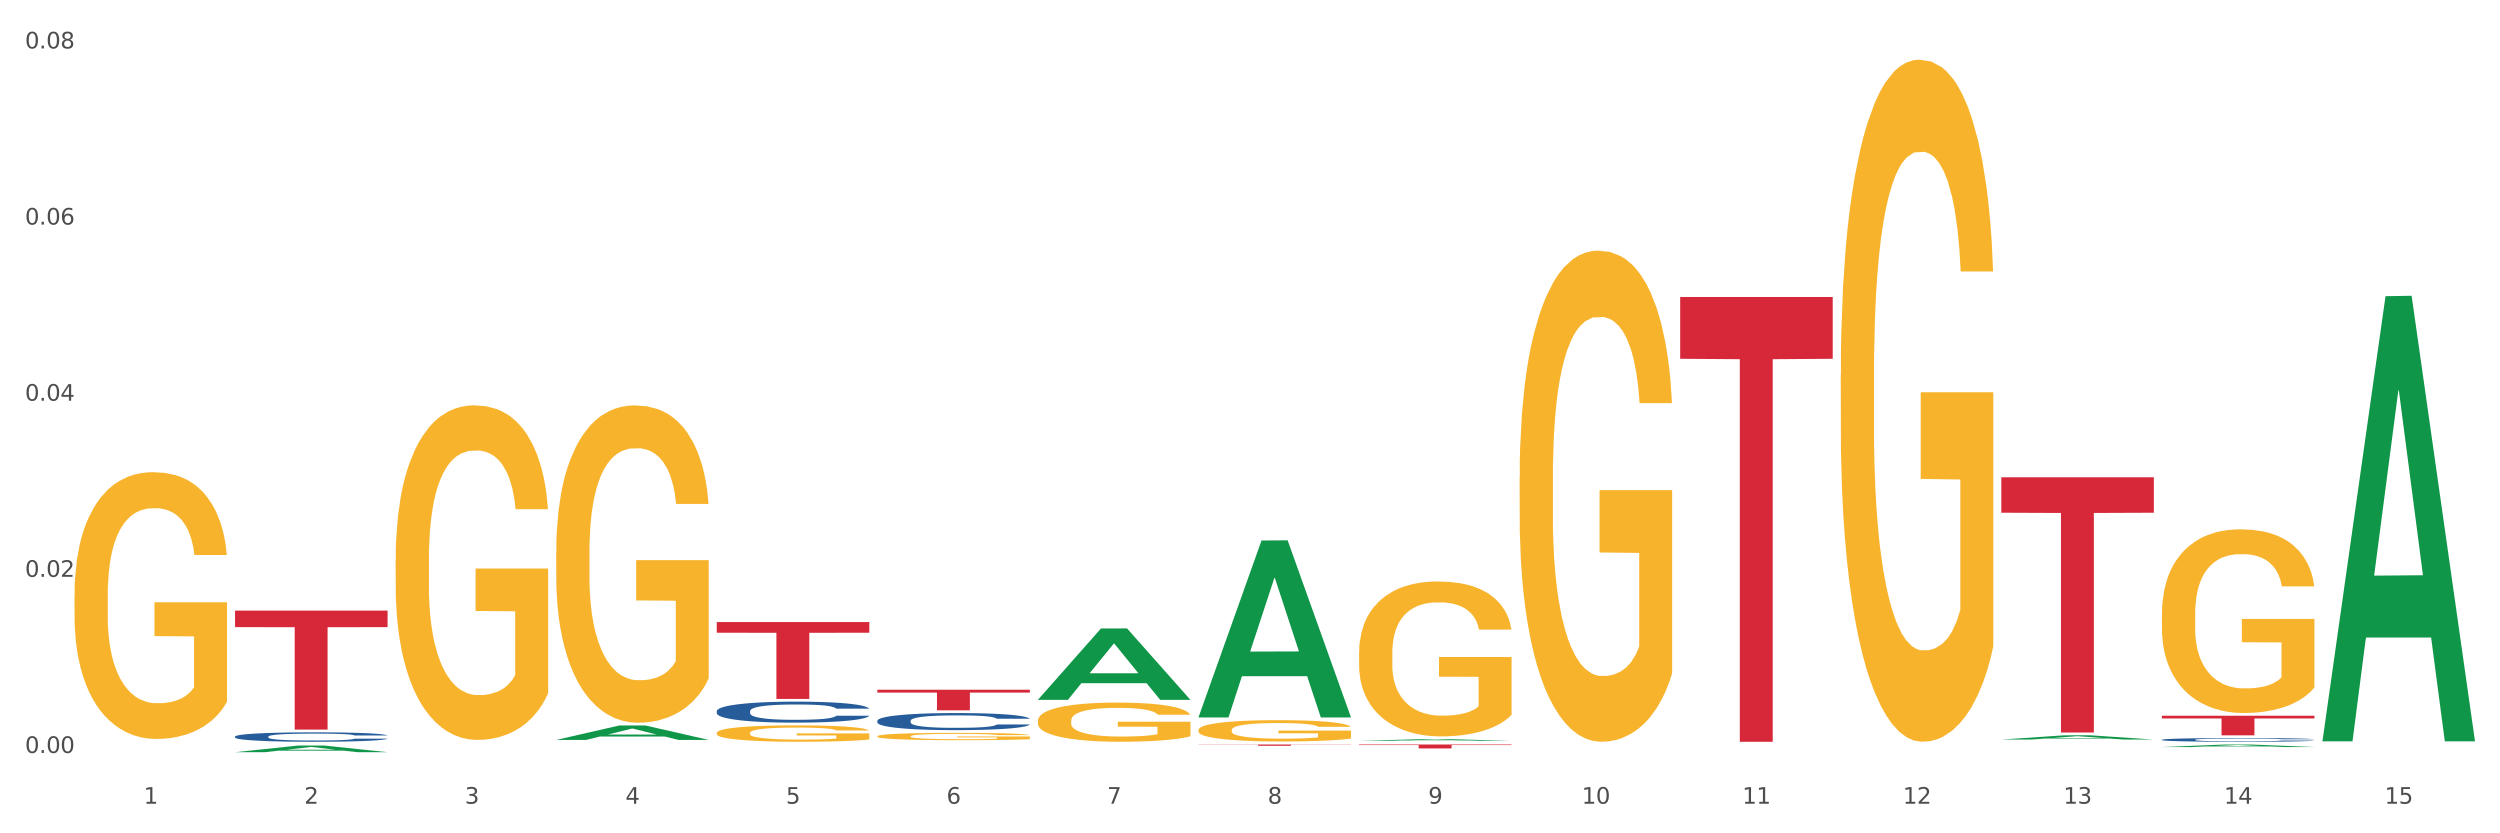
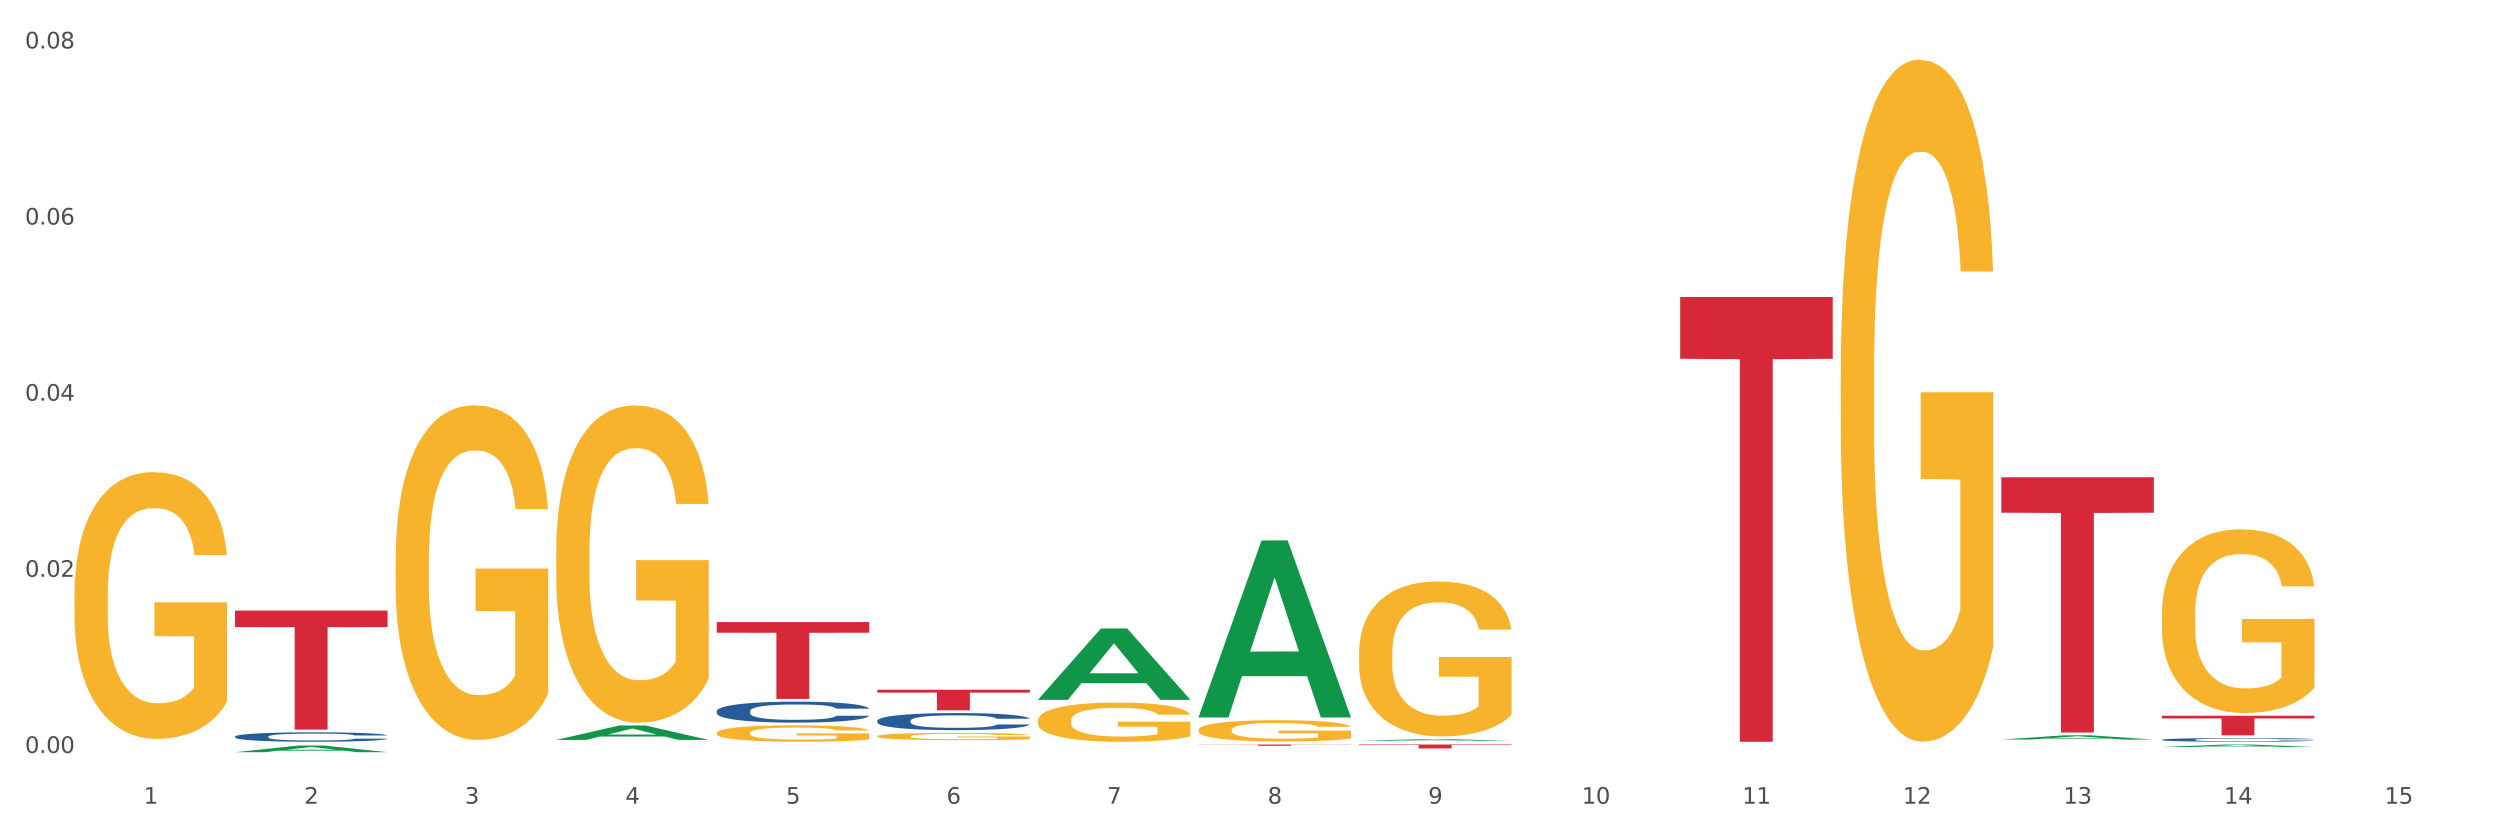
<svg xmlns="http://www.w3.org/2000/svg" xmlns:xlink="http://www.w3.org/1999/xlink" width="1080pt" height="360pt" viewBox="0 0 1080 360" version="1.1">
  <rect x="0" y="0" width="1080" height="360" fill="#333333" stroke="none" />
  <defs>
    <style type="text/css">*{stroke-linejoin: round; stroke-linecap: butt}</style>
  </defs>
  <g id="figure_1">
    <g id="patch_1">
      <path d="M 0 360  L 1080 360  L 1080 0  L 0 0  z " style="fill: #ffffff; stroke: #ffffff; stroke-linejoin: miter" />
    </g>
    <g id="axes_1">
      <g id="matplotlib.axis_1">
        <g id="xtick_1">
          <g id="text_1">
            <g style="fill: #4d4d4d" transform="translate(62.07 347.204) scale(0.096 -0.096)">
              <defs>
                <path id="DejaVuSans-31" d="M 794 531  L 1825 531  L 1825 4091  L 703 3866  L 703 4441  L 1819 4666  L 2450 4666  L 2450 531  L 3481 531  L 3481 0  L 794 0  L 794 531  z " transform="scale(0.016)" />
              </defs>
              <use xlink:href="#DejaVuSans-31" />
            </g>
          </g>
        </g>
        <g id="xtick_2">
          <g id="text_2">
            <g style="fill: #4d4d4d" transform="translate(131.436 347.204) scale(0.096 -0.096)">
              <defs>
                <path id="DejaVuSans-32" d="M 1228 531  L 3431 531  L 3431 0  L 469 0  L 469 531  Q 828 903 1448 1529  Q 2069 2156 2228 2338  Q 2531 2678 2651 2914  Q 2772 3150 2772 3378  Q 2772 3750 2511 3984  Q 2250 4219 1831 4219  Q 1534 4219 1204 4116  Q 875 4013 500 3803  L 500 4441  Q 881 4594 1212 4672  Q 1544 4750 1819 4750  Q 2544 4750 2975 4387  Q 3406 4025 3406 3419  Q 3406 3131 3298 2873  Q 3191 2616 2906 2266  Q 2828 2175 2409 1742  Q 1991 1309 1228 531  z " transform="scale(0.016)" />
              </defs>
              <use xlink:href="#DejaVuSans-32" />
            </g>
          </g>
        </g>
        <g id="xtick_3">
          <g id="text_3">
            <g style="fill: #4d4d4d" transform="translate(200.802 347.204) scale(0.096 -0.096)">
              <defs>
                <path id="DejaVuSans-33" d="M 2597 2516  Q 3050 2419 3304 2112  Q 3559 1806 3559 1356  Q 3559 666 3084 287  Q 2609 -91 1734 -91  Q 1441 -91 1130 -33  Q 819 25 488 141  L 488 750  Q 750 597 1062 519  Q 1375 441 1716 441  Q 2309 441 2620 675  Q 2931 909 2931 1356  Q 2931 1769 2642 2001  Q 2353 2234 1838 2234  L 1294 2234  L 1294 2753  L 1863 2753  Q 2328 2753 2575 2939  Q 2822 3125 2822 3475  Q 2822 3834 2567 4026  Q 2313 4219 1838 4219  Q 1578 4219 1281 4162  Q 984 4106 628 3988  L 628 4550  Q 988 4650 1302 4700  Q 1616 4750 1894 4750  Q 2613 4750 3031 4423  Q 3450 4097 3450 3541  Q 3450 3153 3228 2886  Q 3006 2619 2597 2516  z " transform="scale(0.016)" />
              </defs>
              <use xlink:href="#DejaVuSans-33" />
            </g>
          </g>
        </g>
        <g id="xtick_4">
          <g id="text_4">
            <g style="fill: #4d4d4d" transform="translate(270.169 347.204) scale(0.096 -0.096)">
              <defs>
                <path id="DejaVuSans-34" d="M 2419 4116  L 825 1625  L 2419 1625  L 2419 4116  z M 2253 4666  L 3047 4666  L 3047 1625  L 3713 1625  L 3713 1100  L 3047 1100  L 3047 0  L 2419 0  L 2419 1100  L 313 1100  L 313 1709  L 2253 4666  z " transform="scale(0.016)" />
              </defs>
              <use xlink:href="#DejaVuSans-34" />
            </g>
          </g>
        </g>
        <g id="xtick_5">
          <g id="text_5">
            <g style="fill: #4d4d4d" transform="translate(339.535 347.204) scale(0.096 -0.096)">
              <defs>
                <path id="DejaVuSans-35" d="M 691 4666  L 3169 4666  L 3169 4134  L 1269 4134  L 1269 2991  Q 1406 3038 1543 3061  Q 1681 3084 1819 3084  Q 2600 3084 3056 2656  Q 3513 2228 3513 1497  Q 3513 744 3044 326  Q 2575 -91 1722 -91  Q 1428 -91 1123 -41  Q 819 9 494 109  L 494 744  Q 775 591 1075 516  Q 1375 441 1709 441  Q 2250 441 2565 725  Q 2881 1009 2881 1497  Q 2881 1984 2565 2268  Q 2250 2553 1709 2553  Q 1456 2553 1204 2497  Q 953 2441 691 2322  L 691 4666  z " transform="scale(0.016)" />
              </defs>
              <use xlink:href="#DejaVuSans-35" />
            </g>
          </g>
        </g>
        <g id="xtick_6">
          <g id="text_6">
            <g style="fill: #4d4d4d" transform="translate(408.901 347.204) scale(0.096 -0.096)">
              <defs>
                <path id="DejaVuSans-36" d="M 2113 2584  Q 1688 2584 1439 2293  Q 1191 2003 1191 1497  Q 1191 994 1439 701  Q 1688 409 2113 409  Q 2538 409 2786 701  Q 3034 994 3034 1497  Q 3034 2003 2786 2293  Q 2538 2584 2113 2584  z M 3366 4563  L 3366 3988  Q 3128 4100 2886 4159  Q 2644 4219 2406 4219  Q 1781 4219 1451 3797  Q 1122 3375 1075 2522  Q 1259 2794 1537 2939  Q 1816 3084 2150 3084  Q 2853 3084 3261 2657  Q 3669 2231 3669 1497  Q 3669 778 3244 343  Q 2819 -91 2113 -91  Q 1303 -91 875 529  Q 447 1150 447 2328  Q 447 3434 972 4092  Q 1497 4750 2381 4750  Q 2619 4750 2861 4703  Q 3103 4656 3366 4563  z " transform="scale(0.016)" />
              </defs>
              <use xlink:href="#DejaVuSans-36" />
            </g>
          </g>
        </g>
        <g id="xtick_7">
          <g id="text_7">
            <g style="fill: #4d4d4d" transform="translate(478.267 347.204) scale(0.096 -0.096)">
              <defs>
                <path id="DejaVuSans-37" d="M 525 4666  L 3525 4666  L 3525 4397  L 1831 0  L 1172 0  L 2766 4134  L 525 4134  L 525 4666  z " transform="scale(0.016)" />
              </defs>
              <use xlink:href="#DejaVuSans-37" />
            </g>
          </g>
        </g>
        <g id="xtick_8">
          <g id="text_8">
            <g style="fill: #4d4d4d" transform="translate(547.634 347.204) scale(0.096 -0.096)">
              <defs>
                <path id="DejaVuSans-38" d="M 2034 2216  Q 1584 2216 1326 1975  Q 1069 1734 1069 1313  Q 1069 891 1326 650  Q 1584 409 2034 409  Q 2484 409 2743 651  Q 3003 894 3003 1313  Q 3003 1734 2745 1975  Q 2488 2216 2034 2216  z M 1403 2484  Q 997 2584 770 2862  Q 544 3141 544 3541  Q 544 4100 942 4425  Q 1341 4750 2034 4750  Q 2731 4750 3128 4425  Q 3525 4100 3525 3541  Q 3525 3141 3298 2862  Q 3072 2584 2669 2484  Q 3125 2378 3379 2068  Q 3634 1759 3634 1313  Q 3634 634 3220 271  Q 2806 -91 2034 -91  Q 1263 -91 848 271  Q 434 634 434 1313  Q 434 1759 690 2068  Q 947 2378 1403 2484  z M 1172 3481  Q 1172 3119 1398 2916  Q 1625 2713 2034 2713  Q 2441 2713 2670 2916  Q 2900 3119 2900 3481  Q 2900 3844 2670 4047  Q 2441 4250 2034 4250  Q 1625 4250 1398 4047  Q 1172 3844 1172 3481  z " transform="scale(0.016)" />
              </defs>
              <use xlink:href="#DejaVuSans-38" />
            </g>
          </g>
        </g>
        <g id="xtick_9">
          <g id="text_9">
            <g style="fill: #4d4d4d" transform="translate(617 347.204) scale(0.096 -0.096)">
              <defs>
                <path id="DejaVuSans-39" d="M 703 97  L 703 672  Q 941 559 1184 500  Q 1428 441 1663 441  Q 2288 441 2617 861  Q 2947 1281 2994 2138  Q 2813 1869 2534 1725  Q 2256 1581 1919 1581  Q 1219 1581 811 2004  Q 403 2428 403 3163  Q 403 3881 828 4315  Q 1253 4750 1959 4750  Q 2769 4750 3195 4129  Q 3622 3509 3622 2328  Q 3622 1225 3098 567  Q 2575 -91 1691 -91  Q 1453 -91 1209 -44  Q 966 3 703 97  z M 1959 2075  Q 2384 2075 2632 2365  Q 2881 2656 2881 3163  Q 2881 3666 2632 3958  Q 2384 4250 1959 4250  Q 1534 4250 1286 3958  Q 1038 3666 1038 3163  Q 1038 2656 1286 2365  Q 1534 2075 1959 2075  z " transform="scale(0.016)" />
              </defs>
              <use xlink:href="#DejaVuSans-39" />
            </g>
          </g>
        </g>
        <g id="xtick_10">
          <g id="text_10">
            <g style="fill: #4d4d4d" transform="translate(683.312 347.204) scale(0.096 -0.096)">
              <defs>
                <path id="DejaVuSans-30" d="M 2034 4250  Q 1547 4250 1301 3770  Q 1056 3291 1056 2328  Q 1056 1369 1301 889  Q 1547 409 2034 409  Q 2525 409 2770 889  Q 3016 1369 3016 2328  Q 3016 3291 2770 3770  Q 2525 4250 2034 4250  z M 2034 4750  Q 2819 4750 3233 4129  Q 3647 3509 3647 2328  Q 3647 1150 3233 529  Q 2819 -91 2034 -91  Q 1250 -91 836 529  Q 422 1150 422 2328  Q 422 3509 836 4129  Q 1250 4750 2034 4750  z " transform="scale(0.016)" />
              </defs>
              <use xlink:href="#DejaVuSans-31" />
              <use xlink:href="#DejaVuSans-30" transform="translate(63.623 0)" />
            </g>
          </g>
        </g>
        <g id="xtick_11">
          <g id="text_11">
            <g style="fill: #4d4d4d" transform="translate(752.678 347.204) scale(0.096 -0.096)">
              <use xlink:href="#DejaVuSans-31" />
              <use xlink:href="#DejaVuSans-31" transform="translate(63.623 0)" />
            </g>
          </g>
        </g>
        <g id="xtick_12">
          <g id="text_12">
            <g style="fill: #4d4d4d" transform="translate(822.044 347.204) scale(0.096 -0.096)">
              <use xlink:href="#DejaVuSans-31" />
              <use xlink:href="#DejaVuSans-32" transform="translate(63.623 0)" />
            </g>
          </g>
        </g>
        <g id="xtick_13">
          <g id="text_13">
            <g style="fill: #4d4d4d" transform="translate(891.411 347.204) scale(0.096 -0.096)">
              <use xlink:href="#DejaVuSans-31" />
              <use xlink:href="#DejaVuSans-33" transform="translate(63.623 0)" />
            </g>
          </g>
        </g>
        <g id="xtick_14">
          <g id="text_14">
            <g style="fill: #4d4d4d" transform="translate(960.777 347.204) scale(0.096 -0.096)">
              <use xlink:href="#DejaVuSans-31" />
              <use xlink:href="#DejaVuSans-34" transform="translate(63.623 0)" />
            </g>
          </g>
        </g>
        <g id="xtick_15">
          <g id="text_15">
            <g style="fill: #4d4d4d" transform="translate(1030.143 347.204) scale(0.096 -0.096)">
              <use xlink:href="#DejaVuSans-31" />
              <use xlink:href="#DejaVuSans-35" transform="translate(63.623 0)" />
            </g>
          </g>
        </g>
        <g id="xtick_16" />
        <g id="xtick_17" />
        <g id="xtick_18" />
        <g id="xtick_19" />
        <g id="xtick_20" />
        <g id="xtick_21" />
        <g id="xtick_22" />
        <g id="xtick_23" />
        <g id="xtick_24" />
        <g id="xtick_25" />
        <g id="xtick_26" />
        <g id="xtick_27" />
        <g id="xtick_28" />
        <g id="xtick_29" />
      </g>
      <g id="matplotlib.axis_2">
        <g id="ytick_1">
          <g id="text_16">
            <g style="fill: #4d4d4d" transform="translate(10.8 325.276) scale(0.096 -0.096)">
              <defs>
                <path id="DejaVuSans-2e" d="M 684 794  L 1344 794  L 1344 0  L 684 0  L 684 794  z " transform="scale(0.016)" />
              </defs>
              <use xlink:href="#DejaVuSans-30" />
              <use xlink:href="#DejaVuSans-2e" transform="translate(63.623 0)" />
              <use xlink:href="#DejaVuSans-30" transform="translate(95.41 0)" />
              <use xlink:href="#DejaVuSans-30" transform="translate(159.033 0)" />
            </g>
          </g>
        </g>
        <g id="ytick_2">
          <g id="text_17">
            <g style="fill: #4d4d4d" transform="translate(10.8 249.19) scale(0.096 -0.096)">
              <use xlink:href="#DejaVuSans-30" />
              <use xlink:href="#DejaVuSans-2e" transform="translate(63.623 0)" />
              <use xlink:href="#DejaVuSans-30" transform="translate(95.41 0)" />
              <use xlink:href="#DejaVuSans-32" transform="translate(159.033 0)" />
            </g>
          </g>
        </g>
        <g id="ytick_3">
          <g id="text_18">
            <g style="fill: #4d4d4d" transform="translate(10.8 173.104) scale(0.096 -0.096)">
              <use xlink:href="#DejaVuSans-30" />
              <use xlink:href="#DejaVuSans-2e" transform="translate(63.623 0)" />
              <use xlink:href="#DejaVuSans-30" transform="translate(95.41 0)" />
              <use xlink:href="#DejaVuSans-34" transform="translate(159.033 0)" />
            </g>
          </g>
        </g>
        <g id="ytick_4">
          <g id="text_19">
            <g style="fill: #4d4d4d" transform="translate(10.8 97.018) scale(0.096 -0.096)">
              <use xlink:href="#DejaVuSans-30" />
              <use xlink:href="#DejaVuSans-2e" transform="translate(63.623 0)" />
              <use xlink:href="#DejaVuSans-30" transform="translate(95.41 0)" />
              <use xlink:href="#DejaVuSans-36" transform="translate(159.033 0)" />
            </g>
          </g>
        </g>
        <g id="ytick_5">
          <g id="text_20">
            <g style="fill: #4d4d4d" transform="translate(10.8 20.932) scale(0.096 -0.096)">
              <use xlink:href="#DejaVuSans-30" />
              <use xlink:href="#DejaVuSans-2e" transform="translate(63.623 0)" />
              <use xlink:href="#DejaVuSans-30" transform="translate(95.41 0)" />
              <use xlink:href="#DejaVuSans-38" transform="translate(159.033 0)" />
            </g>
          </g>
        </g>
        <g id="ytick_6" />
        <g id="ytick_7" />
        <g id="ytick_8" />
        <g id="ytick_9" />
      </g>
      <g id="PolyCollection_1">
        <path d="M 101.541 324.944  L 101.609 324.941  L 128.784 322.079  L 140.061 322.076  L 167.439 324.95  L 154.395 324.95  L 148.485 324.28  L 120.427 324.28  L 120.224 324.291  L 114.517 324.95  L 101.541 324.95  L 101.541 324.944  L 123.96 323.881  L 144.952 323.878  L 134.558 322.689  L 134.422 322.683  L 134.286 322.691  L 123.892 323.878  L 123.96 323.881  L 101.541 324.944  z " clip-path="url(#p6fb38e6215)" style="fill: #109648" />
        <path d="M 725.837 128.293  L 791.735 128.293  L 791.735 154.995  L 765.813 155.176  L 765.813 320.445  L 751.603 320.445  L 751.603 155.176  L 725.837 154.995  L 725.837 128.473  L 725.837 128.293  z " clip-path="url(#p6fb38e6215)" style="fill: #d62839" />
        <path d="M 587.105 321.628  L 653.003 321.628  L 653.003 321.865  L 627.081 321.866  L 627.081 323.33  L 612.871 323.33  L 612.871 321.866  L 587.105 321.865  L 587.105 321.63  L 587.105 321.628  z " clip-path="url(#p6fb38e6215)" style="fill: #d62839" />
        <path d="M 517.739 321.628  L 583.636 321.628  L 583.636 321.705  L 557.715 321.705  L 557.715 322.179  L 543.504 322.179  L 543.504 321.705  L 517.739 321.705  L 517.739 321.629  L 517.739 321.628  z " clip-path="url(#p6fb38e6215)" style="fill: #d62839" />
        <path d="M 379.006 297.953  L 444.904 297.953  L 444.904 299.19  L 418.982 299.198  L 418.982 306.855  L 404.772 306.855  L 404.772 299.198  L 379.006 299.19  L 379.006 297.961  L 379.006 297.953  z " clip-path="url(#p6fb38e6215)" style="fill: #d62839" />
        <path d="M 170.907 241.895  L 170.985 241.763  L 170.985 237.011  L 171.141 232.919  L 171.919 223.019  L 173.086 214.834  L 173.942 210.478  L 174.798 206.914  L 175.809 203.35  L 177.054 199.654  L 179.31 194.242  L 180.71 191.47  L 182.422 188.565  L 185.534 184.341  L 187.79 181.965  L 190.124 179.985  L 193.937 177.609  L 196.426 176.553  L 199.072 175.761  L 202.261 175.233  L 204.673 175.101  L 209.964 175.497  L 214.476 176.685  L 216.655 177.609  L 219.456 179.193  L 220.934 180.249  L 223.346 182.361  L 225.835 185.133  L 227.547 187.509  L 230.114 191.998  L 232.059 196.486  L 233.849 202.03  L 234.783 205.858  L 235.483 209.422  L 236.105 213.514  L 236.728 219.983  L 222.723 219.983  L 222.179 215.362  L 221.323 211.006  L 220.078 206.782  L 218.989 204.142  L 217.122 200.842  L 215.41 198.73  L 213.62 197.146  L 211.442 195.826  L 209.73 195.166  L 207.319 194.638  L 202.573 194.77  L 199.383 195.826  L 197.204 197.146  L 195.804 198.334  L 194.559 199.654  L 193.159 201.502  L 191.525 204.274  L 190.358 206.782  L 189.191 209.95  L 188.257 213.118  L 187.401 216.814  L 186.701 220.775  L 186.157 224.867  L 185.69 229.883  L 185.301 238.199  L 185.301 256.284  L 185.456 260.376  L 185.845 265.788  L 186.312 269.88  L 187.09 274.765  L 187.79 278.065  L 189.113 282.817  L 190.591 286.777  L 191.758 289.285  L 192.925 291.397  L 194.948 294.301  L 197.204 296.677  L 199.149 298.129  L 201.795 299.449  L 203.584 299.977  L 205.14 300.241  L 208.952 300.241  L 211.675 299.845  L 214.71 298.921  L 217.044 297.733  L 218.989 296.281  L 221.167 293.905  L 222.568 291.661  L 222.568 264.072  L 205.451 263.94  L 205.451 245.592  L 236.805 245.592  L 236.805 299.449  L 235.483 302.222  L 234.004 304.73  L 232.448 306.974  L 230.114 309.746  L 227.314 312.386  L 224.824 314.234  L 222.179 315.818  L 219.067 317.27  L 215.021 318.59  L 212.531 319.118  L 209.419 319.514  L 205.763 319.646  L 202.573 319.382  L 199.461 318.722  L 196.193 317.534  L 193.003 315.818  L 190.591 314.102  L 188.179 311.99  L 185.612 309.218  L 183.589 306.578  L 182.033 304.202  L 180.321 301.165  L 178.454 297.205  L 177.054 293.641  L 175.809 289.945  L 174.486 285.193  L 173.553 281.101  L 172.619 275.953  L 172.074 272.124  L 171.452 266.184  L 170.985 257.868  L 170.907 241.895  z " clip-path="url(#p6fb38e6215)" style="fill: #f7b32b" />
        <path d="M 101.541 263.768  L 167.439 263.768  L 167.439 270.913  L 141.517 270.962  L 141.517 315.183  L 127.307 315.183  L 127.307 270.962  L 101.541 270.913  L 101.541 263.817  L 101.541 263.768  z " clip-path="url(#p6fb38e6215)" style="fill: #d62839" />
        <path d="M 101.541 318.199  L 101.619 318.195  L 101.619 318.091  L 101.853 317.95  L 102.71 317.689  L 103.8 317.491  L 105.67 317.261  L 106.682 317.164  L 108.006 317.056  L 110.733 316.881  L 113.848 316.732  L 116.029 316.65  L 117.665 316.598  L 121.326 316.504  L 123.429 316.463  L 125.61 316.43  L 127.48 316.408  L 130.595 316.382  L 133.088 316.37  L 135.97 316.367  L 138.385 316.37  L 141.578 316.385  L 146.252 316.43  L 148.044 316.456  L 150.458 316.501  L 152.951 316.56  L 154.976 316.62  L 157.313 316.706  L 159.728 316.817  L 162.064 316.959  L 163.7 317.089  L 165.024 317.227  L 166.193 317.395  L 167.05 317.577  L 167.439 317.73  L 153.185 317.73  L 152.795 317.592  L 152.016 317.443  L 151.237 317.342  L 150.38 317.261  L 149.056 317.167  L 147.888 317.108  L 145.941 317.037  L 144.149 316.992  L 142.669 316.966  L 140.877 316.944  L 137.061 316.922  L 134.334 316.922  L 132.621 316.929  L 130.518 316.948  L 128.726 316.974  L 126.623 317.018  L 124.987 317.067  L 123.351 317.13  L 122.417 317.175  L 121.015 317.257  L 120.08 317.324  L 118.834 317.439  L 118.133 317.521  L 116.886 317.733  L 116.341 317.89  L 116.107 317.998  L 115.952 318.117  L 115.952 318.698  L 116.419 318.959  L 116.808 319.071  L 117.431 319.197  L 118.6 319.361  L 120.314 319.521  L 122.105 319.637  L 123.585 319.707  L 124.987 319.76  L 126.389 319.801  L 128.103 319.838  L 129.505 319.86  L 131.608 319.882  L 134.101 319.894  L 136.048 319.894  L 140.021 319.875  L 141.812 319.856  L 143.526 319.83  L 145.395 319.789  L 146.875 319.745  L 147.732 319.711  L 149.134 319.64  L 150.225 319.566  L 151.159 319.48  L 151.783 319.406  L 152.484 319.294  L 153.029 319.167  L 153.185 319.1  L 167.439 319.1  L 167.128 319.234  L 166.582 319.365  L 165.492 319.54  L 164.635 319.64  L 163.311 319.763  L 161.909 319.868  L 159.961 319.983  L 158.17 320.069  L 156.3 320.143  L 154.275 320.21  L 150.614 320.303  L 149.29 320.329  L 146.486 320.374  L 144.305 320.4  L 141.111 320.426  L 137.84 320.441  L 134.412 320.445  L 131.374 320.437  L 128.025 320.415  L 125.922 320.393  L 123.585 320.359  L 120.859 320.307  L 118.288 320.244  L 115.874 320.169  L 113.615 320.084  L 111.512 319.987  L 108.785 319.827  L 106.76 319.67  L 105.28 319.525  L 104.267 319.402  L 103.255 319.246  L 102.71 319.138  L 101.853 318.877  L 101.541 318.635  L 101.541 318.199  z " clip-path="url(#p6fb38e6215)" style="fill: #255c99" />
        <path d="M 309.64 307.186  L 309.718 307.177  L 309.718 306.945  L 309.951 306.631  L 310.808 306.051  L 311.899 305.612  L 313.768 305.099  L 314.781 304.884  L 316.105 304.644  L 318.831 304.255  L 321.947 303.923  L 324.128 303.741  L 325.764 303.625  L 329.425 303.418  L 331.528 303.327  L 333.709 303.253  L 335.578 303.203  L 338.694 303.145  L 341.187 303.12  L 344.069 303.112  L 346.484 303.12  L 349.677 303.153  L 354.351 303.253  L 356.142 303.311  L 358.557 303.41  L 361.05 303.543  L 363.075 303.675  L 365.412 303.865  L 367.826 304.114  L 370.163 304.428  L 371.799 304.718  L 373.123 305.025  L 374.291 305.397  L 375.148 305.803  L 375.538 306.142  L 361.283 306.142  L 360.894 305.836  L 360.115 305.505  L 359.336 305.281  L 358.479 305.099  L 357.155 304.892  L 355.987 304.76  L 354.039 304.602  L 352.248 304.503  L 350.768 304.445  L 348.976 304.395  L 345.159 304.346  L 342.433 304.346  L 340.719 304.362  L 338.616 304.404  L 336.825 304.462  L 334.722 304.561  L 333.086 304.669  L 331.45 304.809  L 330.515 304.909  L 329.113 305.091  L 328.179 305.24  L 326.932 305.496  L 326.231 305.679  L 324.985 306.151  L 324.44 306.498  L 324.206 306.738  L 324.05 307.003  L 324.05 308.295  L 324.518 308.875  L 324.907 309.123  L 325.53 309.404  L 326.699 309.769  L 328.412 310.125  L 330.204 310.381  L 331.684 310.539  L 333.086 310.655  L 334.488 310.746  L 336.202 310.828  L 337.604 310.878  L 339.707 310.928  L 342.199 310.953  L 344.147 310.953  L 348.119 310.911  L 349.911 310.87  L 351.624 310.812  L 353.494 310.721  L 354.974 310.621  L 355.831 310.547  L 357.233 310.39  L 358.323 310.224  L 359.258 310.034  L 359.881 309.868  L 360.582 309.62  L 361.127 309.338  L 361.283 309.189  L 375.538 309.189  L 375.226 309.487  L 374.681 309.777  L 373.59 310.166  L 372.734 310.39  L 371.409 310.663  L 370.007 310.895  L 368.06 311.151  L 366.268 311.342  L 364.399 311.507  L 362.374 311.656  L 358.713 311.863  L 357.389 311.921  L 354.584 312.021  L 352.403 312.079  L 349.21 312.137  L 345.938 312.17  L 342.511 312.178  L 339.473 312.161  L 336.124 312.112  L 334.021 312.062  L 331.684 311.988  L 328.957 311.872  L 326.387 311.731  L 323.972 311.565  L 321.713 311.375  L 319.61 311.16  L 316.884 310.804  L 314.859 310.456  L 313.379 310.133  L 312.366 309.86  L 311.354 309.512  L 310.808 309.272  L 309.951 308.692  L 309.64 308.154  L 309.64 307.186  z " clip-path="url(#p6fb38e6215)" style="fill: #255c99" />
        <path d="M 379.006 311.353  L 379.084 311.346  L 379.084 311.158  L 379.318 310.902  L 380.175 310.43  L 381.265 310.073  L 383.134 309.655  L 384.147 309.48  L 385.471 309.285  L 388.198 308.968  L 391.313 308.698  L 393.494 308.55  L 395.13 308.456  L 398.791 308.288  L 400.894 308.213  L 403.075 308.153  L 404.945 308.112  L 408.06 308.065  L 410.553 308.045  L 413.435 308.038  L 415.85 308.045  L 419.043 308.072  L 423.717 308.153  L 425.509 308.2  L 427.923 308.281  L 430.416 308.389  L 432.441 308.496  L 434.778 308.651  L 437.193 308.853  L 439.529 309.109  L 441.165 309.345  L 442.489 309.595  L 443.658 309.898  L 444.515 310.228  L 444.904 310.504  L 430.65 310.504  L 430.26 310.255  L 429.481 309.985  L 428.702 309.803  L 427.845 309.655  L 426.521 309.487  L 425.353 309.379  L 423.405 309.251  L 421.614 309.17  L 420.134 309.123  L 418.342 309.082  L 414.526 309.042  L 411.799 309.042  L 410.086 309.056  L 407.982 309.089  L 406.191 309.136  L 404.088 309.217  L 402.452 309.305  L 400.816 309.419  L 399.882 309.5  L 398.479 309.648  L 397.545 309.77  L 396.298 309.979  L 395.597 310.127  L 394.351 310.511  L 393.806 310.794  L 393.572 310.989  L 393.416 311.205  L 393.416 312.256  L 393.884 312.727  L 394.273 312.929  L 394.896 313.159  L 396.065 313.455  L 397.778 313.745  L 399.57 313.953  L 401.05 314.082  L 402.452 314.176  L 403.854 314.25  L 405.568 314.317  L 406.97 314.358  L 409.073 314.398  L 411.566 314.418  L 413.513 314.418  L 417.485 314.385  L 419.277 314.351  L 420.991 314.304  L 422.86 314.23  L 424.34 314.149  L 425.197 314.088  L 426.599 313.96  L 427.69 313.825  L 428.624 313.671  L 429.247 313.536  L 429.948 313.334  L 430.494 313.105  L 430.65 312.983  L 444.904 312.983  L 444.592 313.226  L 444.047 313.462  L 442.957 313.778  L 442.1 313.96  L 440.776 314.183  L 439.374 314.371  L 437.426 314.58  L 435.635 314.735  L 433.765 314.87  L 431.74 314.991  L 428.079 315.159  L 426.755 315.207  L 423.951 315.287  L 421.77 315.335  L 418.576 315.382  L 415.304 315.409  L 411.877 315.415  L 408.839 315.402  L 405.49 315.362  L 403.387 315.321  L 401.05 315.261  L 398.324 315.166  L 395.753 315.052  L 393.339 314.917  L 391.08 314.762  L 388.976 314.587  L 386.25 314.297  L 384.225 314.014  L 382.745 313.751  L 381.732 313.529  L 380.72 313.246  L 380.175 313.051  L 379.318 312.579  L 379.006 312.141  L 379.006 311.353  z " clip-path="url(#p6fb38e6215)" style="fill: #255c99" />
        <path d="M 933.936 319.56  L 934.014 319.559  L 934.014 319.518  L 934.247 319.462  L 935.104 319.359  L 936.195 319.282  L 938.064 319.191  L 939.077 319.152  L 940.401 319.11  L 943.127 319.041  L 946.243 318.982  L 948.424 318.95  L 950.06 318.93  L 953.721 318.893  L 955.824 318.877  L 958.005 318.864  L 959.874 318.855  L 962.99 318.844  L 965.483 318.84  L 968.365 318.839  L 970.779 318.84  L 973.973 318.846  L 978.647 318.864  L 980.438 318.874  L 982.853 318.891  L 985.346 318.915  L 987.371 318.938  L 989.708 318.972  L 992.122 319.016  L 994.459 319.072  L 996.095 319.123  L 997.419 319.177  L 998.587 319.243  L 999.444 319.315  L 999.834 319.375  L 985.579 319.375  L 985.19 319.321  L 984.411 319.263  L 983.632 319.223  L 982.775 319.191  L 981.451 319.154  L 980.283 319.13  L 978.335 319.103  L 976.544 319.085  L 975.064 319.075  L 973.272 319.066  L 969.455 319.057  L 966.729 319.057  L 965.015 319.06  L 962.912 319.067  L 961.121 319.078  L 959.018 319.095  L 957.382 319.114  L 955.746 319.139  L 954.811 319.157  L 953.409 319.189  L 952.475 319.216  L 951.228 319.261  L 950.527 319.293  L 949.281 319.377  L 948.736 319.439  L 948.502 319.481  L 948.346 319.528  L 948.346 319.757  L 948.814 319.86  L 949.203 319.904  L 949.826 319.953  L 950.995 320.018  L 952.708 320.081  L 954.5 320.127  L 955.98 320.154  L 957.382 320.175  L 958.784 320.191  L 960.498 320.206  L 961.9 320.215  L 964.003 320.223  L 966.495 320.228  L 968.443 320.228  L 972.415 320.22  L 974.207 320.213  L 975.92 320.203  L 977.79 320.187  L 979.27 320.169  L 980.127 320.156  L 981.529 320.128  L 982.619 320.099  L 983.554 320.065  L 984.177 320.036  L 984.878 319.992  L 985.423 319.942  L 985.579 319.915  L 999.834 319.915  L 999.522 319.968  L 998.977 320.019  L 997.886 320.088  L 997.03 320.128  L 995.705 320.176  L 994.303 320.217  L 992.356 320.263  L 990.564 320.297  L 988.695 320.326  L 986.67 320.352  L 983.009 320.389  L 981.685 320.399  L 978.88 320.417  L 976.699 320.427  L 973.506 320.437  L 970.234 320.443  L 966.807 320.445  L 963.769 320.442  L 960.42 320.433  L 958.317 320.424  L 955.98 320.411  L 953.253 320.391  L 950.683 320.366  L 948.268 320.336  L 946.009 320.303  L 943.906 320.264  L 941.18 320.201  L 939.155 320.14  L 937.675 320.083  L 936.662 320.034  L 935.65 319.972  L 935.104 319.93  L 934.247 319.827  L 933.936 319.732  L 933.936 319.56  z " clip-path="url(#p6fb38e6215)" style="fill: #255c99" />
        <path d="M 933.936 265.343  L 934.014 265.27  L 934.014 262.662  L 934.169 260.415  L 934.947 254.98  L 936.114 250.488  L 936.97 248.096  L 937.826 246.14  L 938.837 244.183  L 940.082 242.154  L 942.338 239.183  L 943.739 237.662  L 945.45 236.068  L 948.563 233.749  L 950.819 232.444  L 953.153 231.357  L 956.965 230.053  L 959.455 229.473  L 962.1 229.039  L 965.29 228.749  L 967.702 228.676  L 972.992 228.894  L 977.505 229.546  L 979.683 230.053  L 982.484 230.923  L 983.962 231.502  L 986.374 232.662  L 988.864 234.184  L 990.575 235.488  L 993.143 237.952  L 995.088 240.415  L 996.877 243.459  L 997.811 245.56  L 998.511 247.517  L 999.134 249.763  L 999.756 253.314  L 985.752 253.314  L 985.207 250.778  L 984.351 248.386  L 983.106 246.067  L 982.017 244.618  L 980.15 242.807  L 978.438 241.647  L 976.649 240.778  L 974.47 240.053  L 972.759 239.691  L 970.347 239.401  L 965.601 239.473  L 962.411 240.053  L 960.233 240.778  L 958.832 241.43  L 957.588 242.154  L 956.187 243.169  L 954.553 244.691  L 953.386 246.067  L 952.219 247.807  L 951.286 249.546  L 950.43 251.575  L 949.73 253.749  L 949.185 255.995  L 948.718 258.749  L 948.329 263.314  L 948.329 273.241  L 948.485 275.488  L 948.874 278.458  L 949.341 280.705  L 950.119 283.386  L 950.819 285.198  L 952.141 287.806  L 953.62 289.98  L 954.787 291.357  L 955.954 292.516  L 957.977 294.111  L 960.233 295.415  L 962.178 296.212  L 964.823 296.937  L 966.613 297.226  L 968.169 297.371  L 971.981 297.371  L 974.704 297.154  L 977.738 296.647  L 980.072 295.995  L 982.017 295.197  L 984.196 293.893  L 985.596 292.661  L 985.596 277.516  L 968.48 277.444  L 968.48 267.372  L 999.834 267.372  L 999.834 296.937  L 998.511 298.458  L 997.033 299.835  L 995.477 301.067  L 993.143 302.589  L 990.342 304.038  L 987.852 305.052  L 985.207 305.922  L 982.095 306.719  L 978.049 307.444  L 975.56 307.734  L 972.448 307.951  L 968.791 308.023  L 965.601 307.879  L 962.489 307.516  L 959.221 306.864  L 956.032 305.922  L 953.62 304.98  L 951.208 303.821  L 948.64 302.299  L 946.618 300.85  L 945.061 299.545  L 943.35 297.879  L 941.483 295.705  L 940.082 293.748  L 938.837 291.719  L 937.515 289.111  L 936.581 286.864  L 935.648 284.038  L 935.103 281.937  L 934.48 278.676  L 934.014 274.111  L 933.936 265.343  z " clip-path="url(#p6fb38e6215)" style="fill: #f7b32b" />
        <path d="M 795.203 161.934  L 795.281 161.665  L 795.281 151.976  L 795.437 143.634  L 796.215 123.45  L 797.382 106.764  L 798.238 97.883  L 799.094 90.617  L 800.105 83.351  L 801.35 75.816  L 803.606 64.782  L 805.006 59.13  L 806.718 53.21  L 809.83 44.598  L 812.086 39.754  L 814.42 35.717  L 818.233 30.873  L 820.722 28.72  L 823.368 27.105  L 826.557 26.029  L 828.969 25.759  L 834.26 26.567  L 838.772 28.989  L 840.951 30.873  L 843.752 34.102  L 845.23 36.255  L 847.642 40.561  L 850.131 46.213  L 851.843 51.057  L 854.41 60.207  L 856.355 69.357  L 858.145 80.66  L 859.078 88.464  L 859.779 95.73  L 860.401 104.073  L 861.024 117.26  L 847.019 117.26  L 846.475 107.841  L 845.619 98.96  L 844.374 90.348  L 843.285 84.966  L 841.418 78.238  L 839.706 73.932  L 837.916 70.702  L 835.738 68.011  L 834.026 66.666  L 831.615 65.589  L 826.869 65.858  L 823.679 68.011  L 821.5 70.702  L 820.1 73.124  L 818.855 75.816  L 817.455 79.583  L 815.821 85.235  L 814.654 90.348  L 813.487 96.807  L 812.553 103.266  L 811.697 110.801  L 810.997 118.875  L 810.453 127.217  L 809.986 137.444  L 809.597 154.398  L 809.597 191.268  L 809.752 199.61  L 810.141 210.644  L 810.608 218.987  L 811.386 228.944  L 812.086 235.672  L 813.409 245.361  L 814.887 253.434  L 816.054 258.547  L 817.221 262.853  L 819.244 268.774  L 821.5 273.618  L 823.445 276.578  L 826.091 279.27  L 827.88 280.346  L 829.436 280.884  L 833.248 280.884  L 835.971 280.077  L 839.006 278.193  L 841.34 275.771  L 843.285 272.811  L 845.463 267.967  L 846.864 263.392  L 846.864 207.146  L 829.747 206.877  L 829.747 169.469  L 861.101 169.469  L 861.101 279.27  L 859.779 284.921  L 858.3 290.034  L 856.744 294.609  L 854.41 300.261  L 851.61 305.643  L 849.12 309.411  L 846.475 312.64  L 843.363 315.601  L 839.317 318.292  L 836.827 319.368  L 833.715 320.176  L 830.059 320.445  L 826.869 319.907  L 823.757 318.561  L 820.489 316.139  L 817.299 312.64  L 814.887 309.142  L 812.475 304.836  L 809.908 299.184  L 807.885 293.802  L 806.329 288.958  L 804.617 282.768  L 802.75 274.695  L 801.35 267.428  L 800.105 259.893  L 798.782 250.205  L 797.849 241.862  L 796.915 231.366  L 796.37 223.562  L 795.748 211.452  L 795.281 194.497  L 795.203 161.934  z " clip-path="url(#p6fb38e6215)" style="fill: #f7b32b" />
-         <path d="M 656.471 206.315  L 656.549 206.121  L 656.549 199.146  L 656.704 193.139  L 657.482 178.606  L 658.649 166.592  L 659.505 160.198  L 660.361 154.966  L 661.372 149.735  L 662.617 144.309  L 664.874 136.365  L 666.274 132.295  L 667.986 128.032  L 671.098 121.832  L 673.354 118.344  L 675.688 115.437  L 679.5 111.95  L 681.99 110.399  L 684.635 109.237  L 687.825 108.462  L 690.237 108.268  L 695.527 108.849  L 700.04 110.593  L 702.218 111.95  L 705.019 114.275  L 706.497 115.825  L 708.909 118.925  L 711.399 122.994  L 713.111 126.482  L 715.678 133.07  L 717.623 139.659  L 719.412 147.797  L 720.346 153.416  L 721.046 158.648  L 721.669 164.655  L 722.291 174.149  L 708.287 174.149  L 707.742 167.368  L 706.886 160.973  L 705.642 154.773  L 704.552 150.897  L 702.685 146.053  L 700.973 142.953  L 699.184 140.627  L 697.006 138.69  L 695.294 137.721  L 692.882 136.946  L 688.136 137.14  L 684.946 138.69  L 682.768 140.627  L 681.367 142.371  L 680.123 144.309  L 678.722 147.022  L 677.088 151.091  L 675.921 154.773  L 674.754 159.423  L 673.821 164.073  L 672.965 169.499  L 672.265 175.312  L 671.72 181.319  L 671.253 188.682  L 670.864 200.89  L 670.864 227.436  L 671.02 233.443  L 671.409 241.387  L 671.876 247.394  L 672.654 254.563  L 673.354 259.408  L 674.677 266.383  L 676.155 272.196  L 677.322 275.878  L 678.489 278.978  L 680.512 283.241  L 682.768 286.729  L 684.713 288.861  L 687.358 290.798  L 689.148 291.573  L 690.704 291.961  L 694.516 291.961  L 697.239 291.38  L 700.273 290.023  L 702.607 288.279  L 704.552 286.148  L 706.731 282.66  L 708.131 279.366  L 708.131 238.868  L 691.015 238.674  L 691.015 211.741  L 722.369 211.741  L 722.369 290.798  L 721.046 294.867  L 719.568 298.549  L 718.012 301.843  L 715.678 305.912  L 712.877 309.788  L 710.387 312.5  L 707.742 314.826  L 704.63 316.957  L 700.584 318.895  L 698.095 319.67  L 694.983 320.251  L 691.326 320.445  L 688.136 320.057  L 685.024 319.088  L 681.756 317.345  L 678.567 314.826  L 676.155 312.307  L 673.743 309.206  L 671.175 305.137  L 669.153 301.262  L 667.597 297.774  L 665.885 293.317  L 664.018 287.504  L 662.617 282.272  L 661.372 276.847  L 660.05 269.871  L 659.116 263.864  L 658.183 256.307  L 657.638 250.688  L 657.016 241.968  L 656.549 229.761  L 656.471 206.315  z " clip-path="url(#p6fb38e6215)" style="fill: #f7b32b" />
        <path d="M 587.105 282.125  L 587.183 282.064  L 587.183 279.864  L 587.338 277.969  L 588.116 273.385  L 589.283 269.596  L 590.139 267.579  L 590.995 265.929  L 592.006 264.278  L 593.251 262.567  L 595.507 260.061  L 596.908 258.778  L 598.619 257.433  L 601.731 255.477  L 603.988 254.377  L 606.322 253.461  L 610.134 252.36  L 612.624 251.871  L 615.269 251.505  L 618.459 251.26  L 620.871 251.199  L 626.161 251.382  L 630.674 251.933  L 632.852 252.36  L 635.653 253.094  L 637.131 253.583  L 639.543 254.561  L 642.033 255.844  L 643.744 256.944  L 646.312 259.022  L 648.257 261.1  L 650.046 263.667  L 650.98 265.44  L 651.68 267.09  L 652.302 268.985  L 652.925 271.979  L 638.921 271.979  L 638.376 269.84  L 637.52 267.823  L 636.275 265.868  L 635.186 264.645  L 633.319 263.117  L 631.607 262.139  L 629.818 261.406  L 627.639 260.795  L 625.928 260.489  L 623.516 260.245  L 618.77 260.306  L 615.58 260.795  L 613.402 261.406  L 612.001 261.956  L 610.756 262.567  L 609.356 263.423  L 607.722 264.706  L 606.555 265.868  L 605.388 267.334  L 604.455 268.801  L 603.599 270.513  L 602.898 272.346  L 602.354 274.241  L 601.887 276.563  L 601.498 280.414  L 601.498 288.787  L 601.654 290.682  L 602.043 293.188  L 602.509 295.082  L 603.287 297.344  L 603.988 298.872  L 605.31 301.072  L 606.789 302.905  L 607.956 304.067  L 609.123 305.045  L 611.145 306.389  L 613.402 307.489  L 615.347 308.162  L 617.992 308.773  L 619.781 309.017  L 621.337 309.14  L 625.15 309.14  L 627.873 308.956  L 630.907 308.528  L 633.241 307.978  L 635.186 307.306  L 637.365 306.206  L 638.765 305.167  L 638.765 292.393  L 621.649 292.332  L 621.649 283.836  L 653.003 283.836  L 653.003 308.773  L 651.68 310.056  L 650.202 311.218  L 648.646 312.257  L 646.312 313.54  L 643.511 314.762  L 641.021 315.618  L 638.376 316.352  L 635.264 317.024  L 631.218 317.635  L 628.729 317.879  L 625.617 318.063  L 621.96 318.124  L 618.77 318.002  L 615.658 317.696  L 612.39 317.146  L 609.2 316.352  L 606.789 315.557  L 604.377 314.579  L 601.809 313.296  L 599.786 312.073  L 598.23 310.973  L 596.519 309.567  L 594.652 307.734  L 593.251 306.084  L 592.006 304.372  L 590.684 302.172  L 589.75 300.277  L 588.816 297.894  L 588.272 296.121  L 587.649 293.371  L 587.183 289.52  L 587.105 282.125  z " clip-path="url(#p6fb38e6215)" style="fill: #f7b32b" />
        <path d="M 517.739 315.374  L 517.816 315.366  L 517.816 315.063  L 517.972 314.802  L 518.75 314.171  L 519.917 313.65  L 520.773 313.372  L 521.629 313.145  L 522.64 312.918  L 523.885 312.682  L 526.141 312.338  L 527.542 312.161  L 529.253 311.976  L 532.365 311.707  L 534.621 311.555  L 536.956 311.429  L 540.768 311.278  L 543.257 311.21  L 545.903 311.16  L 549.093 311.126  L 551.504 311.118  L 556.795 311.143  L 561.307 311.219  L 563.486 311.278  L 566.287 311.379  L 567.765 311.446  L 570.177 311.58  L 572.666 311.757  L 574.378 311.909  L 576.946 312.195  L 578.891 312.481  L 580.68 312.834  L 581.614 313.078  L 582.314 313.305  L 582.936 313.566  L 583.559 313.978  L 569.554 313.978  L 569.01 313.683  L 568.154 313.406  L 566.909 313.137  L 565.82 312.968  L 563.953 312.758  L 562.241 312.624  L 560.452 312.523  L 558.273 312.439  L 556.562 312.396  L 554.15 312.363  L 549.404 312.371  L 546.214 312.439  L 544.035 312.523  L 542.635 312.598  L 541.39 312.682  L 539.99 312.8  L 538.356 312.977  L 537.189 313.137  L 536.022 313.339  L 535.088 313.54  L 534.232 313.776  L 533.532 314.028  L 532.988 314.289  L 532.521 314.609  L 532.132 315.139  L 532.132 316.291  L 532.287 316.552  L 532.676 316.897  L 533.143 317.158  L 533.921 317.469  L 534.621 317.679  L 535.944 317.982  L 537.422 318.234  L 538.589 318.394  L 539.756 318.529  L 541.779 318.714  L 544.035 318.865  L 545.981 318.958  L 548.626 319.042  L 550.415 319.076  L 551.971 319.092  L 555.784 319.092  L 558.507 319.067  L 561.541 319.008  L 563.875 318.933  L 565.82 318.84  L 567.998 318.689  L 569.399 318.546  L 569.399 316.788  L 552.282 316.779  L 552.282 315.61  L 583.636 315.61  L 583.636 319.042  L 582.314 319.219  L 580.836 319.378  L 579.28 319.521  L 576.946 319.698  L 574.145 319.866  L 571.655 319.984  L 569.01 320.085  L 565.898 320.178  L 561.852 320.262  L 559.362 320.295  L 556.25 320.321  L 552.594 320.329  L 549.404 320.312  L 546.292 320.27  L 543.024 320.194  L 539.834 320.085  L 537.422 319.976  L 535.01 319.841  L 532.443 319.664  L 530.42 319.496  L 528.864 319.345  L 527.153 319.151  L 525.285 318.899  L 523.885 318.672  L 522.64 318.436  L 521.317 318.133  L 520.384 317.873  L 519.45 317.545  L 518.906 317.301  L 518.283 316.922  L 517.816 316.392  L 517.739 315.374  z " clip-path="url(#p6fb38e6215)" style="fill: #f7b32b" />
        <path d="M 448.372 311.343  L 448.45 311.327  L 448.45 310.771  L 448.606 310.292  L 449.384 309.133  L 450.551 308.175  L 451.407 307.665  L 452.262 307.247  L 453.274 306.83  L 454.519 306.398  L 456.775 305.764  L 458.175 305.439  L 459.887 305.099  L 462.999 304.605  L 465.255 304.327  L 467.589 304.095  L 471.402 303.817  L 473.891 303.693  L 476.536 303.6  L 479.726 303.539  L 482.138 303.523  L 487.429 303.57  L 491.941 303.709  L 494.12 303.817  L 496.92 304.002  L 498.399 304.126  L 500.811 304.373  L 503.3 304.698  L 505.012 304.976  L 507.579 305.501  L 509.524 306.027  L 511.314 306.676  L 512.247 307.124  L 512.948 307.541  L 513.57 308.02  L 514.192 308.777  L 500.188 308.777  L 499.644 308.237  L 498.788 307.727  L 497.543 307.232  L 496.454 306.923  L 494.586 306.537  L 492.875 306.289  L 491.085 306.104  L 488.907 305.949  L 487.195 305.872  L 484.783 305.81  L 480.038 305.826  L 476.848 305.949  L 474.669 306.104  L 473.269 306.243  L 472.024 306.398  L 470.624 306.614  L 468.99 306.938  L 467.823 307.232  L 466.656 307.603  L 465.722 307.974  L 464.866 308.407  L 464.166 308.87  L 463.621 309.349  L 463.155 309.936  L 462.766 310.91  L 462.766 313.027  L 462.921 313.506  L 463.31 314.14  L 463.777 314.619  L 464.555 315.191  L 465.255 315.577  L 466.578 316.133  L 468.056 316.597  L 469.223 316.891  L 470.39 317.138  L 472.413 317.478  L 474.669 317.756  L 476.614 317.926  L 479.26 318.08  L 481.049 318.142  L 482.605 318.173  L 486.417 318.173  L 489.14 318.127  L 492.175 318.019  L 494.509 317.88  L 496.454 317.71  L 498.632 317.431  L 500.033 317.169  L 500.033 313.939  L 482.916 313.923  L 482.916 311.775  L 514.27 311.775  L 514.27 318.08  L 512.948 318.405  L 511.469 318.699  L 509.913 318.961  L 507.579 319.286  L 504.778 319.595  L 502.289 319.811  L 499.644 319.997  L 496.531 320.167  L 492.486 320.321  L 489.996 320.383  L 486.884 320.429  L 483.227 320.445  L 480.038 320.414  L 476.925 320.337  L 473.658 320.198  L 470.468 319.997  L 468.056 319.796  L 465.644 319.549  L 463.077 319.224  L 461.054 318.915  L 459.498 318.637  L 457.786 318.281  L 455.919 317.818  L 454.519 317.4  L 453.274 316.968  L 451.951 316.411  L 451.018 315.932  L 450.084 315.33  L 449.539 314.882  L 448.917 314.186  L 448.45 313.213  L 448.372 311.343  z " clip-path="url(#p6fb38e6215)" style="fill: #f7b32b" />
        <path d="M 379.006 318.065  L 379.084 318.062  L 379.084 317.958  L 379.24 317.868  L 380.018 317.651  L 381.185 317.471  L 382.04 317.375  L 382.896 317.297  L 383.908 317.219  L 385.152 317.138  L 387.409 317.019  L 388.809 316.958  L 390.521 316.894  L 393.633 316.802  L 395.889 316.75  L 398.223 316.706  L 402.035 316.654  L 404.525 316.631  L 407.17 316.613  L 410.36 316.602  L 412.772 316.599  L 418.062 316.608  L 422.575 316.634  L 424.753 316.654  L 427.554 316.689  L 429.032 316.712  L 431.444 316.758  L 433.934 316.819  L 435.646 316.871  L 438.213 316.97  L 440.158 317.068  L 441.948 317.19  L 442.881 317.274  L 443.581 317.352  L 444.204 317.442  L 444.826 317.584  L 430.822 317.584  L 430.277 317.483  L 429.422 317.387  L 428.177 317.294  L 427.087 317.236  L 425.22 317.164  L 423.509 317.118  L 421.719 317.083  L 419.541 317.054  L 417.829 317.039  L 415.417 317.028  L 410.671 317.031  L 407.481 317.054  L 405.303 317.083  L 403.903 317.109  L 402.658 317.138  L 401.257 317.178  L 399.624 317.239  L 398.456 317.294  L 397.289 317.364  L 396.356 317.433  L 395.5 317.514  L 394.8 317.601  L 394.255 317.691  L 393.788 317.801  L 393.399 317.984  L 393.399 318.381  L 393.555 318.471  L 393.944 318.589  L 394.411 318.679  L 395.189 318.786  L 395.889 318.859  L 397.212 318.963  L 398.69 319.05  L 399.857 319.105  L 401.024 319.151  L 403.047 319.215  L 405.303 319.267  L 407.248 319.299  L 409.893 319.328  L 411.683 319.34  L 413.239 319.346  L 417.051 319.346  L 419.774 319.337  L 422.808 319.317  L 425.142 319.29  L 427.087 319.259  L 429.266 319.206  L 430.666 319.157  L 430.666 318.552  L 413.55 318.549  L 413.55 318.146  L 444.904 318.146  L 444.904 319.328  L 443.581 319.389  L 442.103 319.444  L 440.547 319.493  L 438.213 319.554  L 435.412 319.612  L 432.923 319.653  L 430.277 319.687  L 427.165 319.719  L 423.12 319.748  L 420.63 319.76  L 417.518 319.769  L 413.861 319.771  L 410.671 319.766  L 407.559 319.751  L 404.292 319.725  L 401.102 319.687  L 398.69 319.65  L 396.278 319.603  L 393.711 319.543  L 391.688 319.485  L 390.132 319.432  L 388.42 319.366  L 386.553 319.279  L 385.152 319.201  L 383.908 319.12  L 382.585 319.015  L 381.651 318.925  L 380.718 318.812  L 380.173 318.728  L 379.551 318.598  L 379.084 318.416  L 379.006 318.065  z " clip-path="url(#p6fb38e6215)" style="fill: #f7b32b" />
        <path d="M 309.64 316.635  L 309.718 316.628  L 309.718 316.395  L 309.873 316.195  L 310.651 315.71  L 311.818 315.309  L 312.674 315.095  L 313.53 314.92  L 314.541 314.746  L 315.786 314.565  L 318.042 314.299  L 319.443 314.164  L 321.155 314.021  L 324.267 313.814  L 326.523 313.698  L 328.857 313.601  L 332.669 313.484  L 335.159 313.433  L 337.804 313.394  L 340.994 313.368  L 343.406 313.361  L 348.696 313.381  L 353.209 313.439  L 355.387 313.484  L 358.188 313.562  L 359.666 313.614  L 362.078 313.717  L 364.568 313.853  L 366.279 313.97  L 368.847 314.189  L 370.792 314.409  L 372.581 314.681  L 373.515 314.869  L 374.215 315.043  L 374.838 315.244  L 375.46 315.561  L 361.456 315.561  L 360.911 315.334  L 360.055 315.121  L 358.81 314.914  L 357.721 314.785  L 355.854 314.623  L 354.142 314.519  L 352.353 314.442  L 350.174 314.377  L 348.463 314.345  L 346.051 314.319  L 341.305 314.325  L 338.115 314.377  L 335.937 314.442  L 334.536 314.5  L 333.292 314.565  L 331.891 314.655  L 330.257 314.791  L 329.09 314.914  L 327.923 315.069  L 326.99 315.225  L 326.134 315.406  L 325.434 315.6  L 324.889 315.8  L 324.422 316.046  L 324.033 316.454  L 324.033 317.34  L 324.189 317.54  L 324.578 317.806  L 325.045 318.006  L 325.823 318.245  L 326.523 318.407  L 327.845 318.64  L 329.324 318.834  L 330.491 318.957  L 331.658 319.061  L 333.681 319.203  L 335.937 319.319  L 337.882 319.39  L 340.527 319.455  L 342.317 319.481  L 343.873 319.494  L 347.685 319.494  L 350.408 319.475  L 353.442 319.429  L 355.776 319.371  L 357.721 319.3  L 359.9 319.183  L 361.3 319.073  L 361.3 317.721  L 344.184 317.715  L 344.184 316.816  L 375.538 316.816  L 375.538 319.455  L 374.215 319.591  L 372.737 319.714  L 371.181 319.824  L 368.847 319.96  L 366.046 320.089  L 363.556 320.18  L 360.911 320.257  L 357.799 320.328  L 353.753 320.393  L 351.264 320.419  L 348.152 320.438  L 344.495 320.445  L 341.305 320.432  L 338.193 320.4  L 334.925 320.341  L 331.736 320.257  L 329.324 320.173  L 326.912 320.07  L 324.344 319.934  L 322.322 319.804  L 320.766 319.688  L 319.054 319.539  L 317.187 319.345  L 315.786 319.17  L 314.541 318.989  L 313.219 318.756  L 312.285 318.556  L 311.352 318.304  L 310.807 318.116  L 310.184 317.825  L 309.718 317.417  L 309.64 316.635  z " clip-path="url(#p6fb38e6215)" style="fill: #f7b32b" />
        <path d="M 240.274 238.478  L 240.351 238.353  L 240.351 233.846  L 240.507 229.965  L 241.285 220.575  L 242.452 212.813  L 243.308 208.681  L 244.164 205.301  L 245.175 201.92  L 246.42 198.415  L 248.676 193.282  L 250.077 190.653  L 251.788 187.898  L 254.9 183.892  L 257.157 181.638  L 259.491 179.76  L 263.303 177.507  L 265.793 176.505  L 268.438 175.754  L 271.628 175.253  L 274.04 175.128  L 279.33 175.504  L 283.843 176.63  L 286.021 177.507  L 288.822 179.009  L 290.3 180.011  L 292.712 182.014  L 295.202 184.643  L 296.913 186.897  L 299.481 191.153  L 301.426 195.41  L 303.215 200.668  L 304.149 204.299  L 304.849 207.68  L 305.471 211.561  L 306.094 217.695  L 292.089 217.695  L 291.545 213.313  L 290.689 209.182  L 289.444 205.176  L 288.355 202.672  L 286.488 199.542  L 284.776 197.538  L 282.987 196.036  L 280.808 194.784  L 279.097 194.158  L 276.685 193.657  L 271.939 193.783  L 268.749 194.784  L 266.571 196.036  L 265.17 197.163  L 263.925 198.415  L 262.525 200.168  L 260.891 202.797  L 259.724 205.176  L 258.557 208.18  L 257.623 211.185  L 256.768 214.691  L 256.067 218.447  L 255.523 222.328  L 255.056 227.085  L 254.667 234.973  L 254.667 252.125  L 254.823 256.006  L 255.212 261.139  L 255.678 265.02  L 256.456 269.653  L 257.157 272.783  L 258.479 277.29  L 259.957 281.046  L 261.124 283.424  L 262.291 285.428  L 264.314 288.182  L 266.571 290.436  L 268.516 291.813  L 271.161 293.065  L 272.95 293.566  L 274.506 293.816  L 278.319 293.816  L 281.042 293.44  L 284.076 292.564  L 286.41 291.437  L 288.355 290.06  L 290.533 287.806  L 291.934 285.678  L 291.934 259.512  L 274.818 259.386  L 274.818 241.984  L 306.172 241.984  L 306.172 293.065  L 304.849 295.694  L 303.371 298.073  L 301.815 300.201  L 299.481 302.83  L 296.68 305.334  L 294.19 307.087  L 291.545 308.589  L 288.433 309.966  L 284.387 311.218  L 281.897 311.719  L 278.785 312.095  L 275.129 312.22  L 271.939 311.97  L 268.827 311.344  L 265.559 310.217  L 262.369 308.589  L 259.957 306.962  L 257.546 304.959  L 254.978 302.329  L 252.955 299.825  L 251.399 297.572  L 249.688 294.692  L 247.82 290.936  L 246.42 287.556  L 245.175 284.05  L 243.853 279.543  L 242.919 275.662  L 241.985 270.779  L 241.441 267.149  L 240.818 261.515  L 240.351 253.627  L 240.274 238.478  z " clip-path="url(#p6fb38e6215)" style="fill: #f7b32b" />
        <path d="M 864.57 206.168  L 930.468 206.168  L 930.468 221.495  L 904.546 221.599  L 904.546 316.465  L 890.335 316.465  L 890.335 221.599  L 864.57 221.495  L 864.57 206.271  L 864.57 206.168  z " clip-path="url(#p6fb38e6215)" style="fill: #d62839" />
        <path d="M 933.936 309.207  L 999.834 309.207  L 999.834 310.381  L 973.912 310.389  L 973.912 317.655  L 959.702 317.655  L 959.702 310.389  L 933.936 310.381  L 933.936 309.215  L 933.936 309.207  z " clip-path="url(#p6fb38e6215)" style="fill: #d62839" />
        <path d="M 309.64 268.724  L 375.538 268.724  L 375.538 273.338  L 349.616 273.37  L 349.616 301.929  L 335.406 301.929  L 335.406 273.37  L 309.64 273.338  L 309.64 268.755  L 309.64 268.724  z " clip-path="url(#p6fb38e6215)" style="fill: #d62839" />
        <path d="M 32.175 257.233  L 32.253 257.127  L 32.253 253.338  L 32.408 250.075  L 33.186 242.181  L 34.353 235.655  L 35.209 232.181  L 36.065 229.339  L 37.076 226.497  L 38.321 223.55  L 40.578 219.234  L 41.978 217.024  L 43.69 214.708  L 46.802 211.34  L 49.058 209.445  L 51.392 207.866  L 55.204 205.972  L 57.694 205.13  L 60.339 204.498  L 63.529 204.077  L 65.941 203.972  L 71.231 204.287  L 75.744 205.235  L 77.922 205.972  L 80.723 207.235  L 82.201 208.077  L 84.613 209.761  L 87.103 211.971  L 88.815 213.866  L 91.382 217.445  L 93.327 221.024  L 95.116 225.444  L 96.05 228.497  L 96.75 231.339  L 97.373 234.602  L 97.995 239.76  L 83.991 239.76  L 83.446 236.076  L 82.59 232.602  L 81.346 229.234  L 80.256 227.129  L 78.389 224.497  L 76.677 222.813  L 74.888 221.55  L 72.71 220.497  L 70.998 219.971  L 68.586 219.55  L 63.84 219.655  L 60.65 220.497  L 58.472 221.55  L 57.071 222.497  L 55.827 223.55  L 54.426 225.023  L 52.792 227.234  L 51.625 229.234  L 50.458 231.76  L 49.525 234.286  L 48.669 237.233  L 47.969 240.391  L 47.424 243.654  L 46.957 247.654  L 46.568 254.285  L 46.568 268.706  L 46.724 271.969  L 47.113 276.285  L 47.58 279.548  L 48.358 283.442  L 49.058 286.074  L 50.381 289.863  L 51.859 293.021  L 53.026 295.021  L 54.193 296.705  L 56.216 299.021  L 58.472 300.915  L 60.417 302.073  L 63.062 303.126  L 64.852 303.547  L 66.408 303.757  L 70.22 303.757  L 72.943 303.441  L 75.977 302.705  L 78.311 301.757  L 80.256 300.599  L 82.435 298.705  L 83.835 296.915  L 83.835 274.916  L 66.719 274.811  L 66.719 260.18  L 98.073 260.18  L 98.073 303.126  L 96.75 305.336  L 95.272 307.336  L 93.716 309.125  L 91.382 311.336  L 88.581 313.441  L 86.091 314.915  L 83.446 316.178  L 80.334 317.336  L 76.288 318.388  L 73.799 318.809  L 70.687 319.125  L 67.03 319.23  L 63.84 319.02  L 60.728 318.493  L 57.461 317.546  L 54.271 316.178  L 51.859 314.809  L 49.447 313.125  L 46.879 310.915  L 44.857 308.81  L 43.301 306.915  L 41.589 304.494  L 39.722 301.336  L 38.321 298.494  L 37.076 295.547  L 35.754 291.758  L 34.82 288.495  L 33.887 284.39  L 33.342 281.337  L 32.72 276.6  L 32.253 269.969  L 32.175 257.233  z " clip-path="url(#p6fb38e6215)" style="fill: #f7b32b" />
        <path d="M 240.274 319.635  L 240.342 319.629  L 267.516 313.409  L 278.793 313.404  L 306.172 319.647  L 293.128 319.647  L 287.217 318.193  L 259.16 318.193  L 258.956 318.217  L 253.249 319.647  L 240.274 319.647  L 240.274 319.635  L 262.693 317.325  L 283.685 317.32  L 273.291 314.734  L 273.155 314.723  L 273.019 314.74  L 262.625 317.32  L 262.693 317.325  L 240.274 319.635  z " clip-path="url(#p6fb38e6215)" style="fill: #109648" />
        <path d="M 448.372 302.282  L 448.44 302.253  L 475.615 271.505  L 486.892 271.476  L 514.27 302.34  L 501.227 302.34  L 495.316 295.153  L 467.259 295.153  L 467.055 295.269  L 461.348 302.34  L 448.372 302.34  L 448.372 302.282  L 470.791 290.864  L 491.783 290.835  L 481.389 278.055  L 481.253 277.997  L 481.117 278.084  L 470.723 290.835  L 470.791 290.864  L 448.372 302.282  z " clip-path="url(#p6fb38e6215)" style="fill: #109648" />
        <path d="M 517.739 309.791  L 517.806 309.719  L 544.981 233.491  L 556.258 233.419  L 583.636 309.934  L 570.593 309.934  L 564.682 292.117  L 536.625 292.117  L 536.421 292.404  L 530.714 309.934  L 517.739 309.934  L 517.739 309.791  L 540.157 281.484  L 561.15 281.412  L 550.755 249.728  L 550.62 249.584  L 550.484 249.8  L 540.089 281.412  L 540.157 281.484  L 517.739 309.791  z " clip-path="url(#p6fb38e6215)" style="fill: #109648" />
        <path d="M 587.105 320.035  L 587.173 320.035  L 614.347 319.308  L 625.624 319.307  L 653.003 320.037  L 639.959 320.037  L 634.049 319.867  L 605.991 319.867  L 605.787 319.87  L 600.081 320.037  L 587.105 320.037  L 587.105 320.035  L 609.524 319.766  L 630.516 319.765  L 620.122 319.463  L 619.986 319.462  L 619.85 319.464  L 609.456 319.765  L 609.524 319.766  L 587.105 320.035  z " clip-path="url(#p6fb38e6215)" style="fill: #109648" />
        <path d="M 864.57 319.486  L 864.638 319.484  L 891.812 317.65  L 903.089 317.648  L 930.468 319.489  L 917.424 319.489  L 911.513 319.061  L 883.456 319.061  L 883.252 319.067  L 877.545 319.489  L 864.57 319.489  L 864.57 319.486  L 886.989 318.805  L 907.981 318.803  L 897.587 318.041  L 897.451 318.037  L 897.315 318.042  L 886.921 318.803  L 886.989 318.805  L 864.57 319.486  z " clip-path="url(#p6fb38e6215)" style="fill: #109648" />
        <path d="M 933.936 322.717  L 934.004 322.716  L 961.178 321.629  L 972.456 321.628  L 999.834 322.719  L 986.79 322.719  L 980.88 322.465  L 952.822 322.465  L 952.618 322.469  L 946.912 322.719  L 933.936 322.719  L 933.936 322.717  L 956.355 322.313  L 977.347 322.312  L 966.953 321.861  L 966.817 321.859  L 966.681 321.862  L 956.287 322.312  L 956.355 322.313  L 933.936 322.717  z " clip-path="url(#p6fb38e6215)" style="fill: #109648" />
-         <path d="M 1003.302 319.885  L 1003.37 319.704  L 1030.544 127.952  L 1041.822 127.772  L 1069.2 320.246  L 1056.156 320.246  L 1050.246 275.426  L 1022.188 275.426  L 1021.984 276.149  L 1016.278 320.246  L 1003.302 320.246  L 1003.302 319.885  L 1025.721 248.678  L 1046.713 248.498  L 1036.319 168.797  L 1036.183 168.435  L 1036.047 168.978  L 1025.653 248.498  L 1025.721 248.678  L 1003.302 319.885  z " clip-path="url(#p6fb38e6215)" style="fill: #109648" />
      </g>
    </g>
  </g>
  <defs>
    <clipPath id="p6fb38e6215">
      <rect x="32.175" y="10.8" width="1037.025" height="329.109" />
    </clipPath>
  </defs>
</svg>